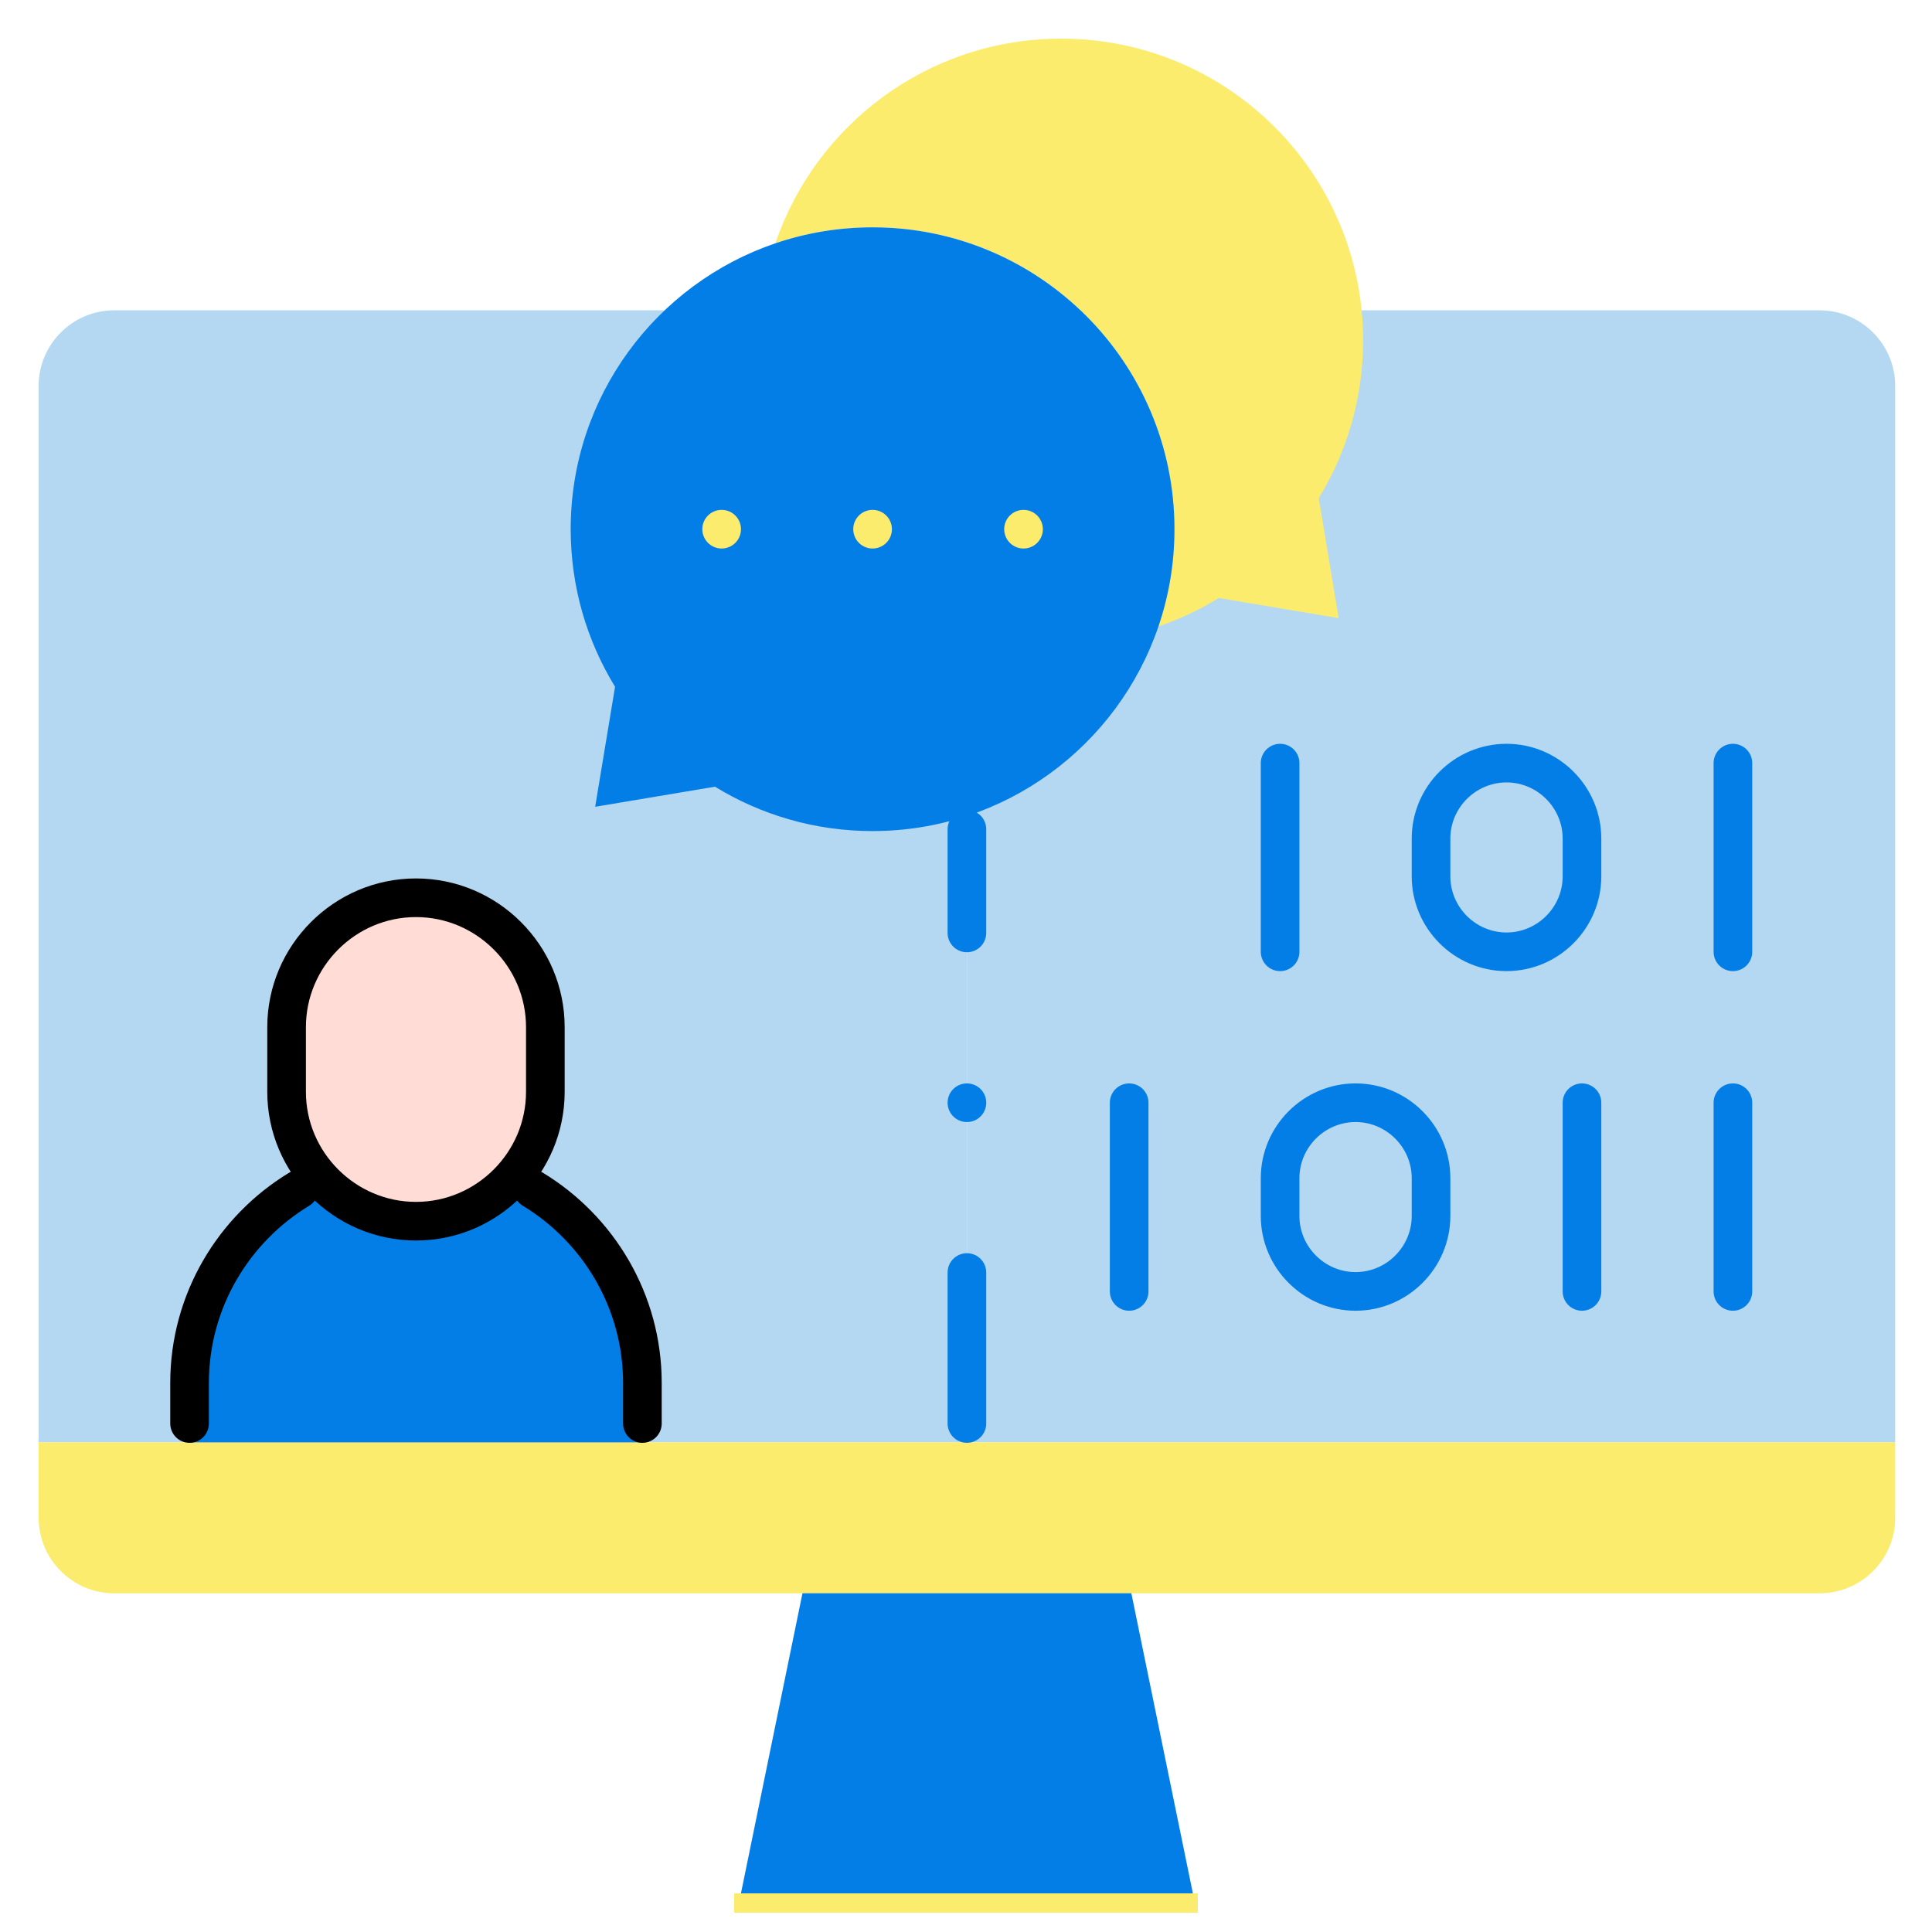
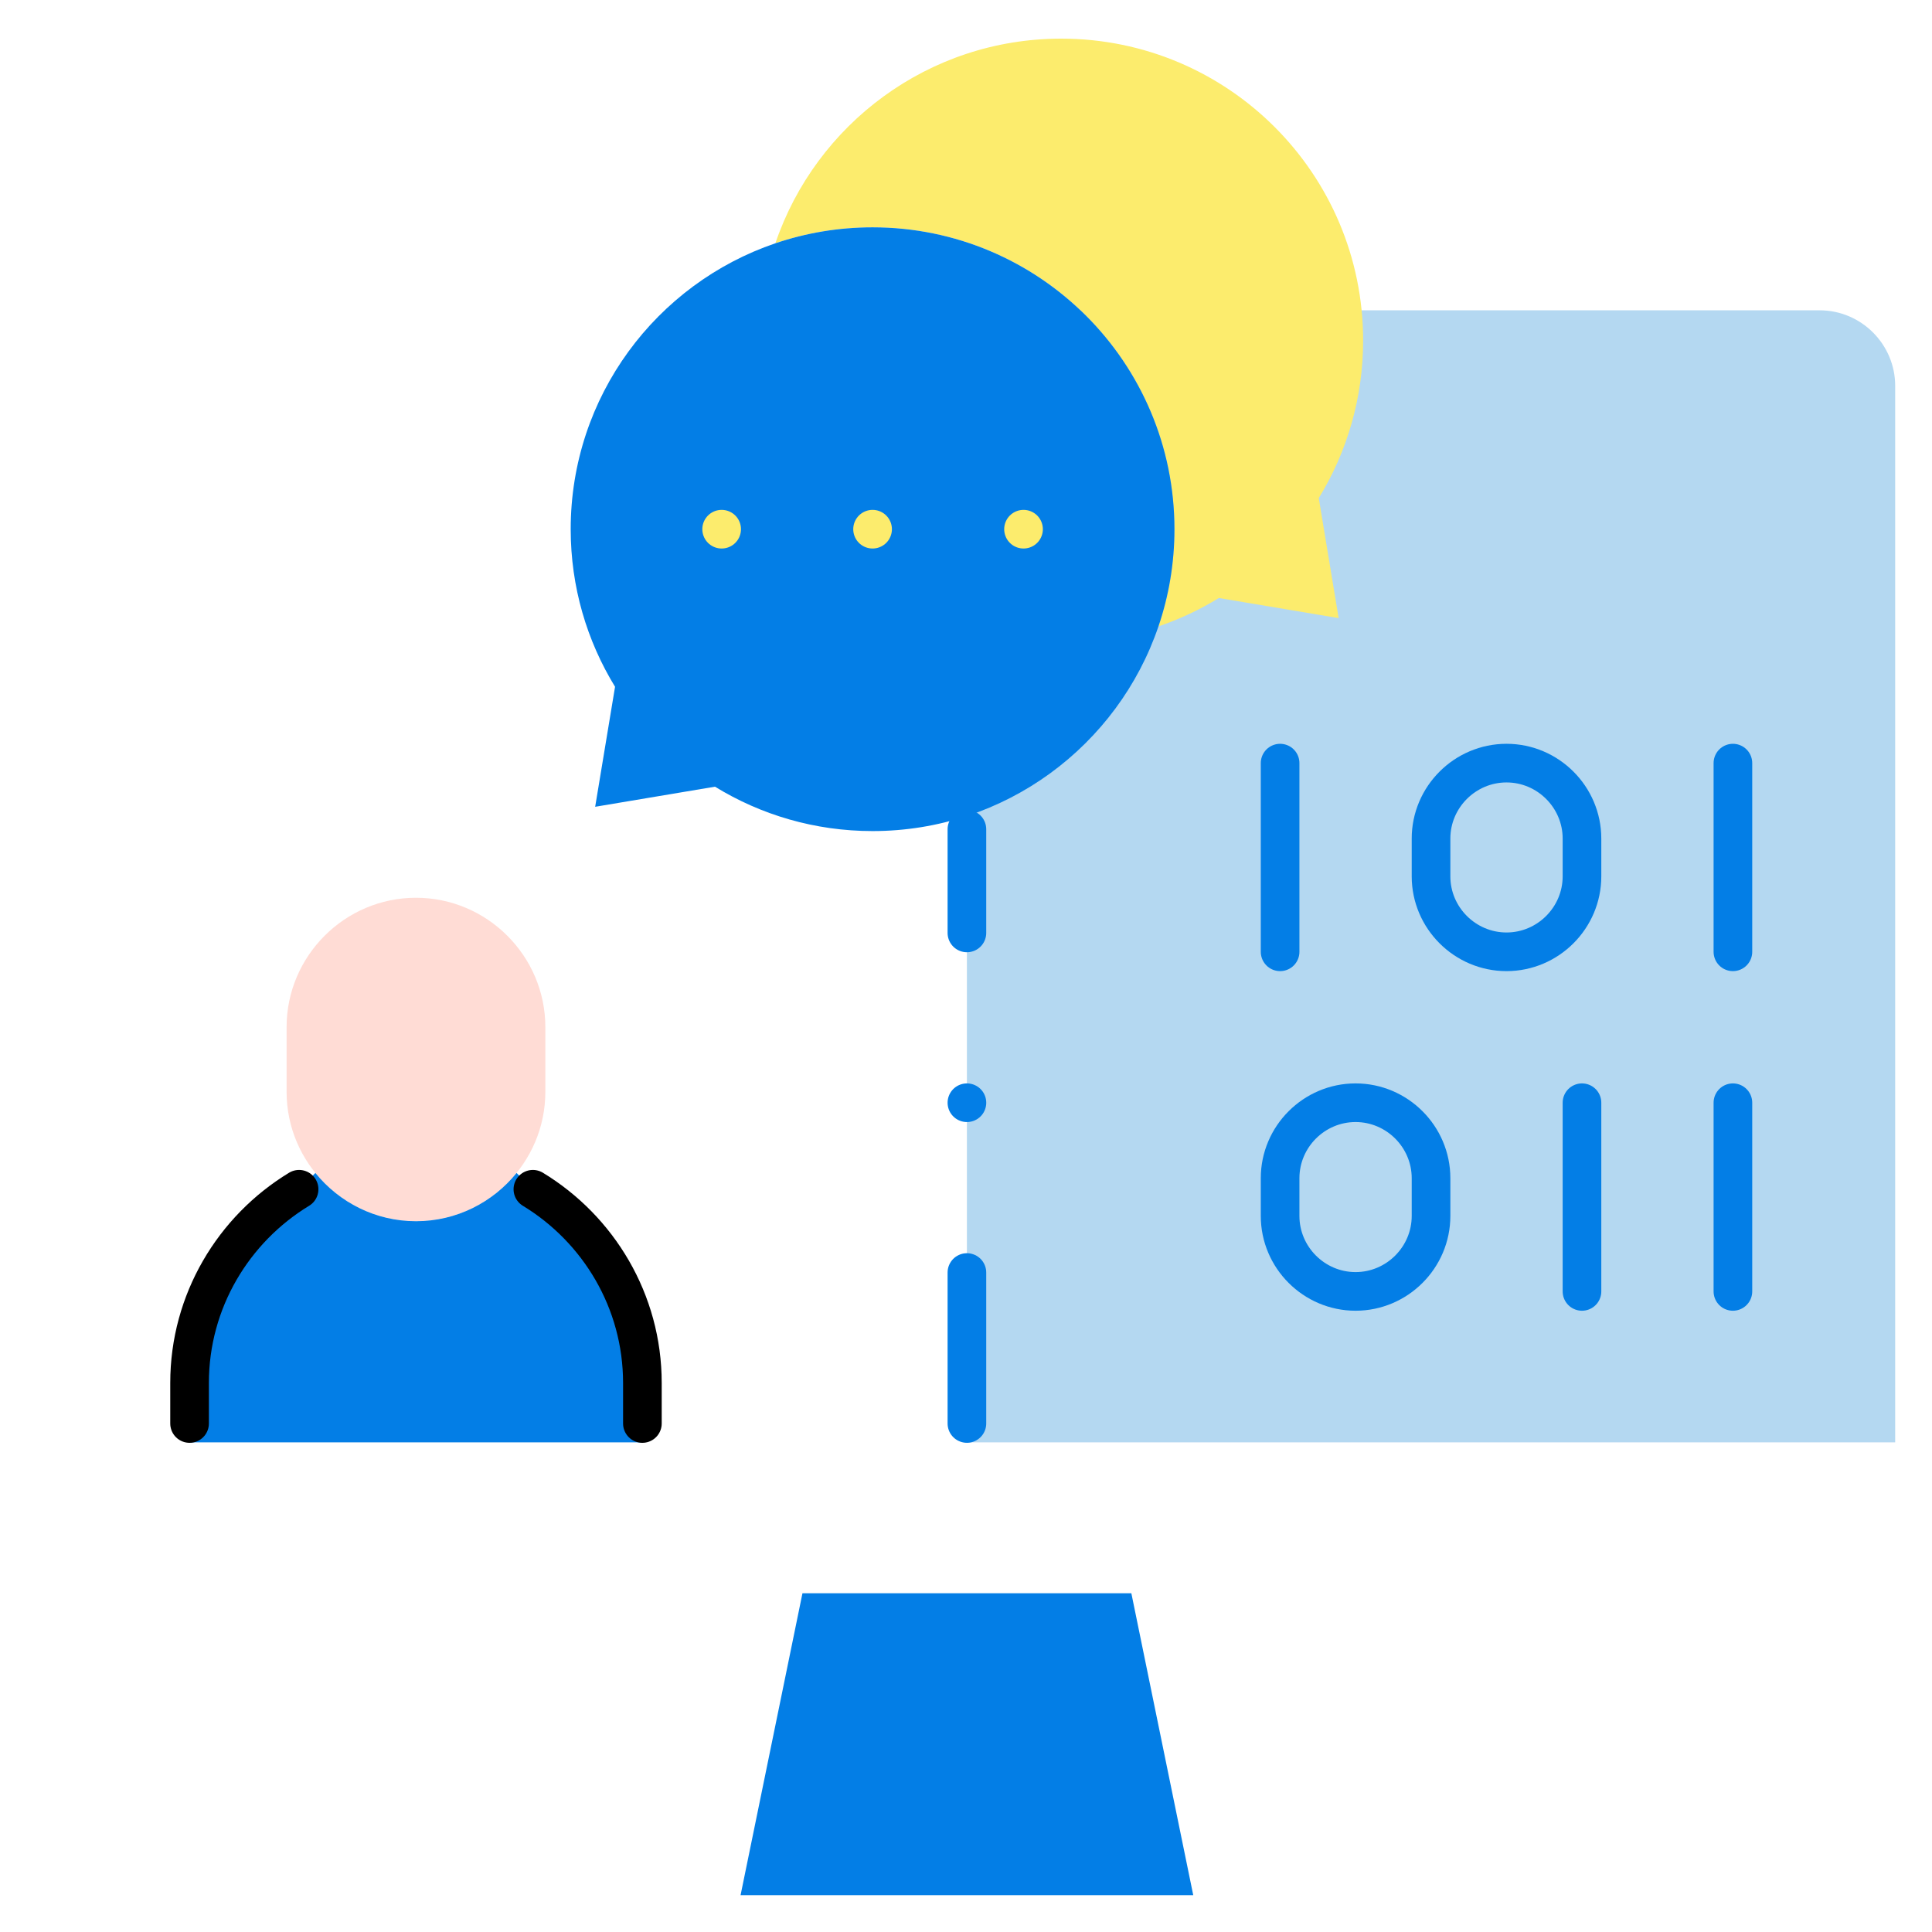
<svg xmlns="http://www.w3.org/2000/svg" width="100" height="100" viewBox="0 0 100 100" fill="none">
-   <path fill-rule="evenodd" clip-rule="evenodd" d="M2 74.656H50.047V16.062H5.906C3.758 16.062 2 17.82 2 19.969V74.656Z" fill="#B4D8F1" />
  <path fill-rule="evenodd" clip-rule="evenodd" d="M50.047 74.656H98.094V19.969C98.094 17.82 96.336 16.062 94.188 16.062H50.047V74.656Z" fill="#B4D8F1" />
-   <path fill-rule="evenodd" clip-rule="evenodd" d="M98.094 74.656H2V78.563C2 80.711 3.758 82.469 5.906 82.469H94.188C96.336 82.469 98.094 80.711 98.094 78.563V74.656Z" fill="#FCEC6D" />
  <path fill-rule="evenodd" clip-rule="evenodd" d="M61.762 98.093L58.559 82.468H41.535L38.332 98.093H61.762Z" fill="#037EE6" />
  <path fill-rule="evenodd" clip-rule="evenodd" d="M70.555 17.625C70.555 8.996 63.559 2 54.93 2C48.061 2 42.227 6.433 40.133 12.593C41.712 12.057 43.404 11.766 45.164 11.766C53.794 11.766 60.789 18.761 60.789 27.391C60.789 29.151 60.498 30.843 59.961 32.422C61.064 32.047 62.111 31.552 63.087 30.953L69.288 31.993L68.259 25.781C69.715 23.407 70.555 20.614 70.555 17.625Z" fill="#FCEC6D" />
  <path fill-rule="evenodd" clip-rule="evenodd" d="M60.789 27.391C60.789 18.761 53.794 11.766 45.164 11.766C43.404 11.766 41.712 12.057 40.133 12.593C33.972 14.688 29.539 20.521 29.539 27.391C29.539 30.38 30.379 33.173 31.835 35.547L30.806 41.759L37.007 40.719C39.381 42.176 42.174 43.016 45.164 43.016C52.033 43.016 57.867 38.583 59.961 32.422C60.498 30.843 60.789 29.151 60.789 27.391Z" fill="#037EE6" />
  <path fill-rule="evenodd" clip-rule="evenodd" d="M28.227 53.164C28.227 49.481 25.214 46.468 21.53 46.468C17.848 46.468 14.834 49.481 14.834 53.164V56.513C14.834 60.196 17.848 63.209 21.53 63.209C25.213 63.209 28.227 60.196 28.227 56.513V53.164Z" fill="#FFDCD5" />
  <path fill-rule="evenodd" clip-rule="evenodd" d="M9.812 74.656H33.25V73.679V71.58C33.25 67.344 30.973 63.615 27.582 61.556L26.738 60.712C25.508 62.233 23.628 63.21 21.531 63.21C19.434 63.21 17.555 62.233 16.324 60.712L15.481 61.556C12.09 63.615 9.812 67.344 9.812 71.58V73.679V74.656Z" fill="#037EE6" />
  <path d="M37.352 27.391H37.353" stroke="#FCEC6D" stroke-width="2" stroke-miterlimit="22.926" stroke-linecap="round" stroke-linejoin="round" />
  <path d="M45.164 27.391H45.165" stroke="#FCEC6D" stroke-width="2" stroke-miterlimit="22.926" stroke-linecap="round" stroke-linejoin="round" />
  <path d="M52.977 27.391H52.978" stroke="#FCEC6D" stroke-width="2" stroke-miterlimit="22.926" stroke-linecap="round" stroke-linejoin="round" />
  <path d="M50.047 73.679V65.866M50.047 48.288V42.921" stroke="#037EE6" stroke-width="2" stroke-miterlimit="22.926" stroke-linecap="round" stroke-linejoin="round" />
-   <path fill-rule="evenodd" clip-rule="evenodd" d="M21.53 46.468C25.214 46.468 28.227 49.481 28.227 53.164V56.513C28.227 60.196 25.214 63.209 21.53 63.209C17.848 63.209 14.834 60.196 14.834 56.513V53.164C14.834 49.481 17.848 46.468 21.53 46.468Z" stroke="black" stroke-width="2" stroke-miterlimit="22.926" stroke-linecap="round" stroke-linejoin="round" />
  <path d="M27.582 61.556C30.973 63.615 33.25 67.345 33.25 71.58V73.68M9.812 73.68V71.58C9.812 67.344 12.09 63.615 15.481 61.556" stroke="black" stroke-width="2" stroke-miterlimit="22.926" stroke-linecap="round" stroke-linejoin="round" />
-   <path d="M58.445 66.843V57.077" stroke="#037EE6" stroke-width="2" stroke-miterlimit="22.926" stroke-linecap="round" stroke-linejoin="round" />
  <path fill-rule="evenodd" clip-rule="evenodd" d="M70.164 66.843C72.312 66.843 74.07 65.085 74.07 62.937V60.983C74.07 58.835 72.312 57.077 70.164 57.077C68.016 57.077 66.258 58.835 66.258 60.983V62.937C66.258 65.085 68.016 66.843 70.164 66.843Z" stroke="#037EE6" stroke-width="2" stroke-miterlimit="22.926" stroke-linecap="round" stroke-linejoin="round" />
  <path d="M81.883 66.843V57.077" stroke="#037EE6" stroke-width="2" stroke-miterlimit="22.926" stroke-linecap="round" stroke-linejoin="round" />
  <path d="M89.695 66.843V57.077" stroke="#037EE6" stroke-width="2" stroke-miterlimit="22.926" stroke-linecap="round" stroke-linejoin="round" />
  <path fill-rule="evenodd" clip-rule="evenodd" d="M77.977 49.265C80.125 49.265 81.883 47.507 81.883 45.359V43.405C81.883 41.257 80.125 39.499 77.977 39.499C75.828 39.499 74.07 41.257 74.07 43.405V45.359C74.07 47.507 75.828 49.265 77.977 49.265Z" stroke="#037EE6" stroke-width="2" stroke-miterlimit="22.926" stroke-linecap="round" stroke-linejoin="round" />
  <path d="M89.695 49.265V39.499" stroke="#037EE6" stroke-width="2" stroke-miterlimit="22.926" stroke-linecap="round" stroke-linejoin="round" />
  <path d="M66.258 49.265V39.499" stroke="#037EE6" stroke-width="2" stroke-miterlimit="22.926" stroke-linecap="round" stroke-linejoin="round" />
  <path d="M50.047 57.077H50.048" stroke="#037EE6" stroke-width="2" stroke-miterlimit="2.613" stroke-linecap="round" stroke-linejoin="round" />
-   <rect x="38" y="98" width="24" height="1" fill="#FCEC6D" />
</svg>